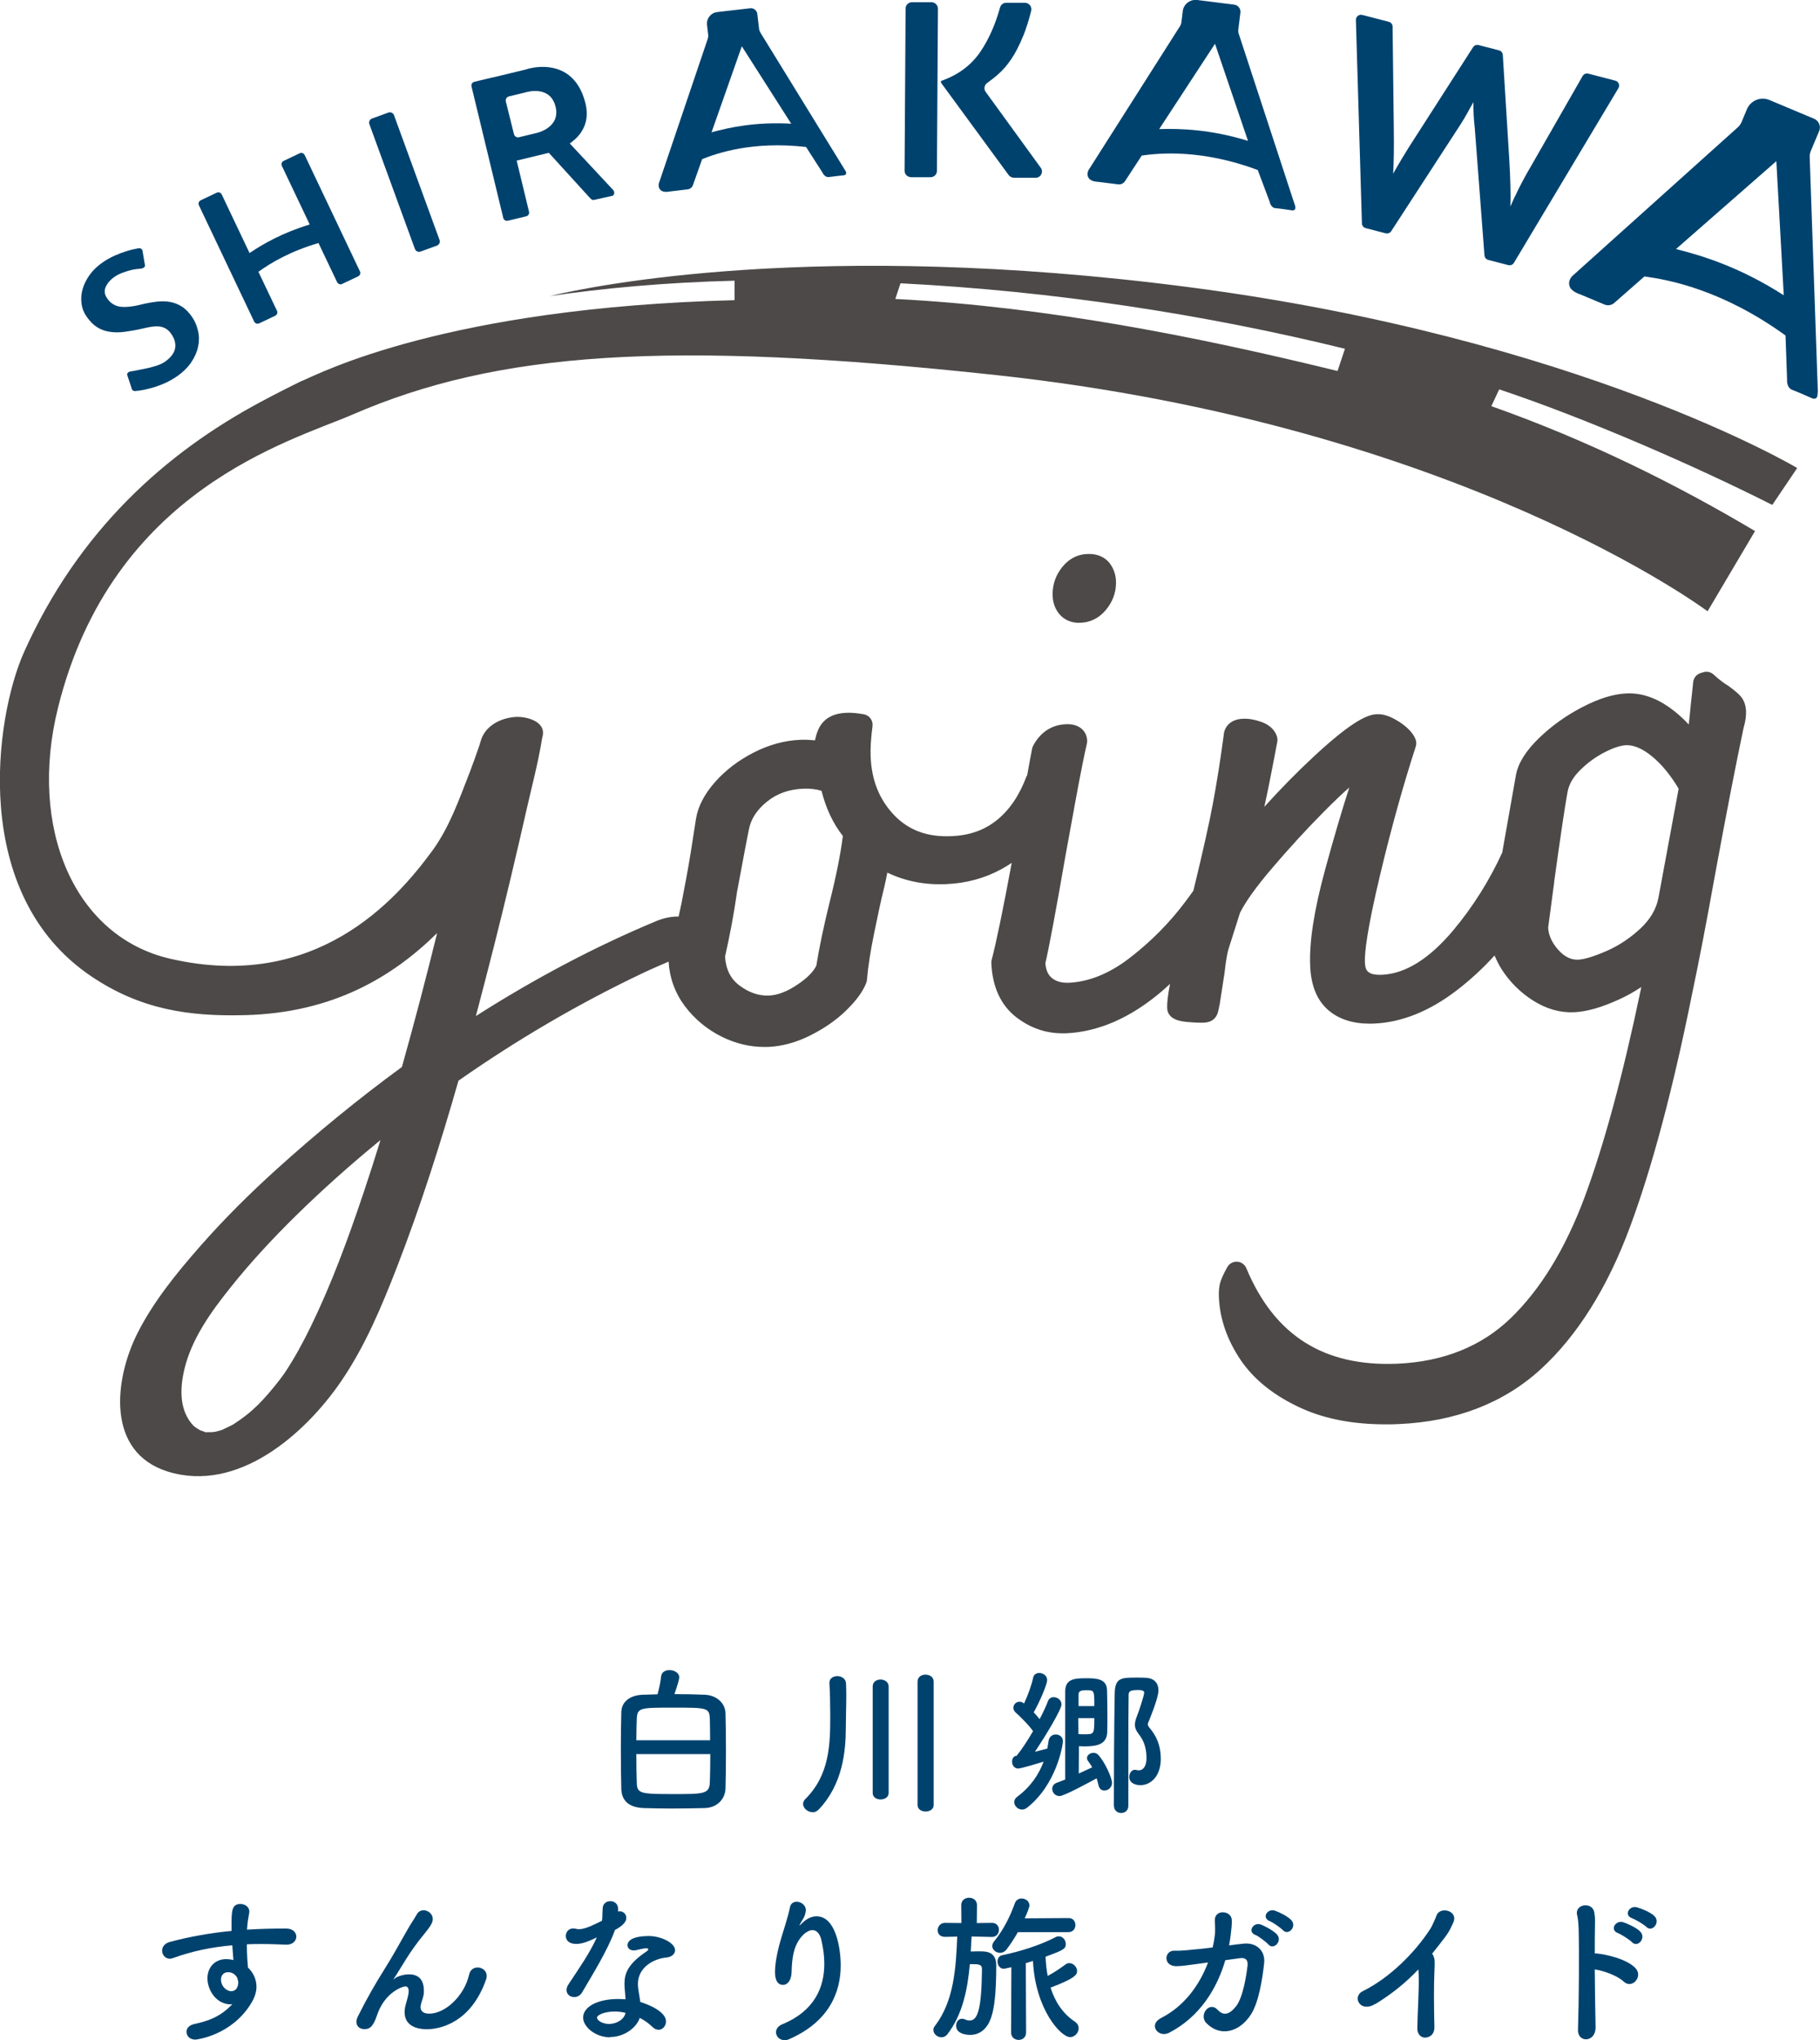
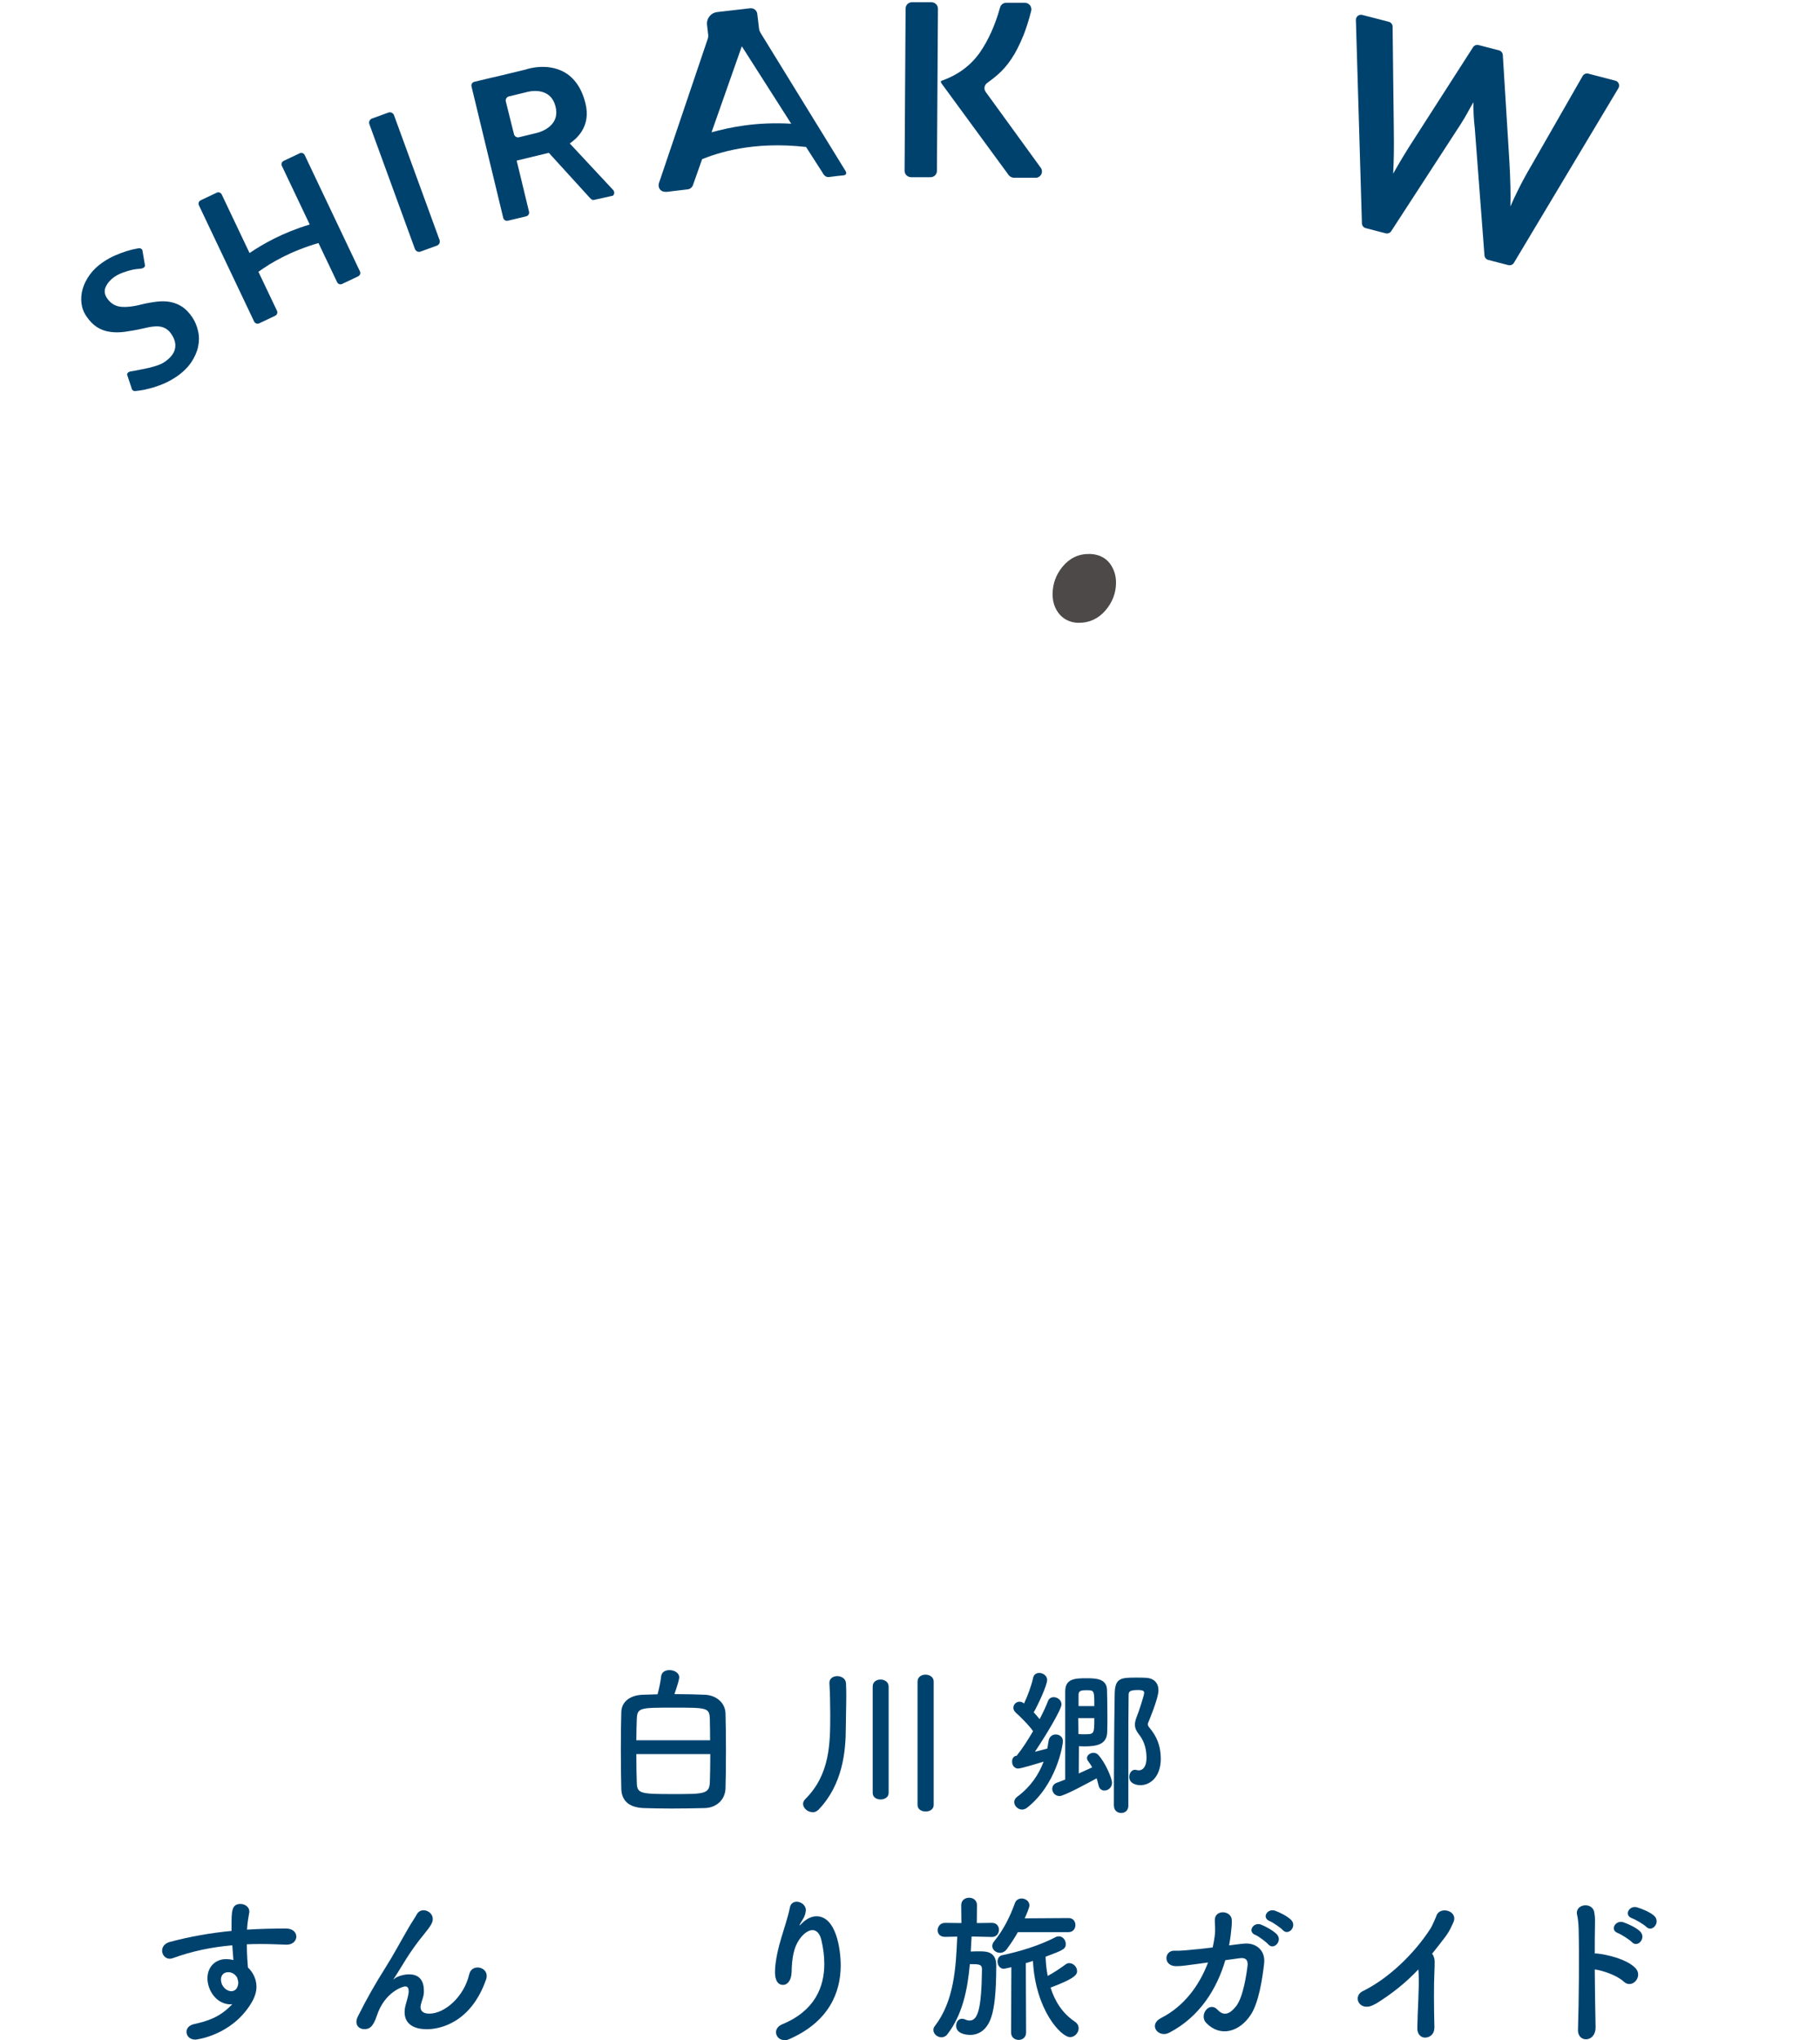
<svg xmlns="http://www.w3.org/2000/svg" id="uuid-d7a268e6-e01c-4129-b441-65dabf230ed7" data-name="レイヤー 2" viewBox="0 0 196.35 220">
  <g id="uuid-ff3a5505-433a-4027-966e-e1466e0d1da4" data-name="テキスト">
    <g>
      <g>
        <path d="M117.52,59.74c-1.14-.02-2.13.45-2.88,1.36-.7.85-1.06,1.82-1.08,2.89-.02.87.22,1.6.69,2.19.48.59,1.16.93,1.97.98.05,0,.1,0,.15,0,1.13.02,2.13-.44,2.9-1.34.73-.86,1.11-1.83,1.13-2.9.02-.8-.2-1.51-.63-2.11-.34-.47-1.01-1.05-2.24-1.07Z" style="fill: #4c4948;" />
-         <path d="M191.23,54.41l2.66-3.94s-23.54-14.05-65.75-19.52c-39.95-5.18-64.36-.09-68.84.98,5.72-.84,12.35-1.47,19.95-1.66v2.1c-31.15.8-44.74,7.89-46.67,8.71h-.03c-1.44.7-2.91,1.45-4.42,2.26-10.22,5.46-19.65,13.85-25.54,26.99-3.11,6.95-5.95,26.15,7.34,35.01,5.21,3.48,10.33,4.3,16.54,4.13,9.47-.25,15.89-4.13,20.69-8.85-1.19,4.83-2.45,9.65-3.8,14.44-4.73,3.46-9.25,7.17-13.53,11.04-2.9,2.62-5.68,5.38-8.26,8.32-2.51,2.86-5.01,5.93-6.73,9.33-2.52,5-3.43,12.85,3.26,14.94,7.54,2.35,14.79-4.02,18.69-9.72,2.59-3.78,4.39-8.09,6.04-12.34,2.55-6.57,4.69-13.3,6.63-20.09,6.27-4.39,12.89-8.27,19.69-11.51.98-.47,1.98-.9,2.98-1.33.11,1.76.69,3.37,1.74,4.78,1.06,1.41,2.41,2.53,4,3.32,1.48.73,3.01,1.1,4.56,1.1.14,0,.28,0,.42,0,1.51-.06,3.05-.48,4.58-1.25,1.48-.74,2.77-1.63,3.82-2.65,1.11-1.07,1.84-2.06,2.21-3.02.04-.1.06-.21.07-.31.12-1.46.39-3.15.78-5.05.4-1.93.66-3.16.78-3.67.24-.95.46-1.91.64-2.85,1.93.93,4.07,1.35,6.37,1.24,2.16-.09,4.16-.64,5.95-1.62.39-.21.75-.44,1.1-.67-.96,5.16-1.69,8.67-2.16,10.45-.03.11-.04.23-.04.34.11,2.58,1.01,4.54,2.66,5.83,1.5,1.17,3.18,1.76,5.01,1.76.12,0,.24,0,.37,0,3.5-.15,6.96-1.66,10.29-4.48.32-.27.63-.56.95-.85-.23,1.15-.33,2.02-.31,2.62.06,1.29,1.6,1.43,2.11,1.48.75.07,1.39.1,1.88.08.38-.02.69-.12.94-.3.43-.31.56-.8.62-1.14.03-.17.06-.31.09-.43.01-.05.02-.09.03-.14l.52-3.36c.16-1.48.32-2.21.42-2.55.17-.56.59-1.87,1.25-3.93.59-1.19,1.75-2.81,3.46-4.81,1.78-2.09,3.64-4.12,5.52-6.02,1.25-1.26,2.15-2.11,2.81-2.68-.81,2.49-1.67,5.42-2.58,8.75-1.22,4.46-1.76,7.91-1.64,10.53.09,2.12.76,3.73,2,4.77,1.11.94,2.6,1.42,4.42,1.42.15,0,.31,0,.47-.01,3-.13,6-1.34,8.93-3.59,1.5-1.15,2.85-2.41,4.07-3.75.22.51.47,1.03.8,1.54.87,1.34,2,2.46,3.36,3.32,1.42.9,2.9,1.32,4.39,1.26,1.38-.06,2.98-.51,4.9-1.39.84-.38,1.63-.83,2.38-1.33l-.08.4c-1.92,9.18-3.96,16.7-6.06,22.33-2.07,5.53-4.75,9.9-7.98,13.01-3.14,3.02-7.24,4.66-12.18,4.88-7.93.34-13.28-3.03-16.31-10.3-.17-.4-.55-.68-.99-.7-.44-.02-.85.2-1.06.58-.42.75-.66,1.29-.78,1.72-.11.43-.16.94-.13,1.54.1,2.34.9,4.62,2.36,6.78,1.47,2.15,3.69,3.9,6.6,5.21,2.54,1.14,5.57,1.71,9.02,1.71.46,0,.94,0,1.42-.03,6.17-.27,11.33-2.26,15.34-5.93,3.93-3.61,7.16-8.74,9.59-15.27,2.39-6.41,4.66-14.92,6.74-25.28.72-3.42,1.53-7.6,2.39-12.4,1.29-7.03,2.36-12.49,3.14-16.17.21-.72.29-1.32.27-1.83-.03-.65-.22-1.18-.57-1.59-.24-.28-.63-.62-1.22-1.05-.03-.02-.06-.04-.08-.06-.53-.32-1.08-.74-1.63-1.25-.3-.27-.71-.37-1.1-.25l-.29.09c-.44.13-.76.51-.81.97l-.26,2.44c-.07.75-.14,1.47-.22,2.14-.66-.71-1.36-1.33-2.1-1.85-1.51-1.06-3.07-1.58-4.63-1.5-1.39.06-2.95.54-4.76,1.48-1.74.9-3.29,2.01-4.63,3.3-1.45,1.4-2.27,2.71-2.52,4l-1.41,7.97c-.02.12-.04.27-.07.41-1.4,3.04-3.17,5.86-5.3,8.4-2.57,3.06-5.16,4.67-7.68,4.78-1.65.06-1.8-.56-1.84-1.34-.04-.99.21-3.45,1.66-9.51,1.18-4.95,2.47-9.58,3.83-13.77.08-.25.07-.52-.02-.76-.26-.67-.83-1.28-1.74-1.88-.92-.59-1.7-.88-2.45-.84-.91.04-2.48.58-6.65,4.43-1.87,1.73-3.7,3.59-5.48,5.56.19-.87.37-1.72.53-2.52.42-2.12.71-3.63.87-4.51.03-.18.02-.36-.03-.53-.16-.52-.58-1.22-1.75-1.62-.7-.24-1.34-.35-1.93-.32-1.46.06-2.03,1-2.07,1.76-.36,2.71-.76,5.2-1.17,7.4-.37,2-1.08,5.17-2.1,9.38-.28.39-.56.78-.87,1.19-1.7,2.27-3.72,4.31-6.01,6.07-2.18,1.68-4.39,2.57-6.57,2.67-.78.02-1.38-.14-1.84-.53-.4-.34-.63-.86-.68-1.58.42-1.82,1.15-5.72,2.17-11.6.27-1.52.66-3.62,1.15-6.29.49-2.65.88-4.6,1.16-5.8.02-.1.03-.21.03-.31-.03-.63-.33-1.15-.85-1.46-.39-.23-.86-.34-1.47-.31-1.52.07-2.74.87-3.51,2.32-.05.1-.09.2-.11.31-.09.45-.27,1.4-.53,2.86-.03.05-.06.09-.08.14-.75,2.02-1.82,3.6-3.18,4.7-1.35,1.09-2.95,1.66-4.91,1.74-2.59.12-4.61-.63-6.18-2.26-1.6-1.68-2.43-3.74-2.54-6.29-.04-.9.03-2.02.2-3.31.08-.6-.32-1.16-.92-1.28-.72-.13-1.37-.19-1.94-.16-1.18.05-2.06.45-2.62,1.18-.33.43-.57,1.03-.73,1.79-.63-.06-1.15-.08-1.57-.06-1.71.07-3.41.54-5.05,1.38-1.62.83-3,1.88-4.11,3.12-1.16,1.3-1.87,2.63-2.1,3.99l-.57,3.66c-.31,1.88-.65,3.72-1,5.49-.09.45-.21.94-.31,1.42-.85-.02-1.75.21-2.41.49-6.73,2.8-13.24,6.28-19.46,10.24.68-2.58,1.35-5.16,2-7.73,1.22-4.83,2.37-9.68,3.47-14.54.57-2.51,1.25-5.05,1.66-7.6.02-.12.05-.24.08-.36.33-1.6-1.87-2.12-3.02-2.02-1.59.13-3.22.99-3.67,2.59-.02.08-.05.16-.07.24-.03.11-.07.21-.1.32-.32.92-.64,1.84-.99,2.75-1.15,2.94-2.21,6-4.08,8.55-3.91,5.33-12.57,15.2-28.21,11.63-10.48-2.39-15.35-14.2-12.16-27.05,5.84-23.57,25.11-28.76,31.8-31.65,15.56-6.74,33.91-8.09,69.43-4.25,50,5.41,76.74,25.47,76.74,25.47l5.12-8.65c-8.34-4.96-17.91-9.75-28.45-13.47l.85-1.81c9.31,3.1,21.02,8.2,29.42,12.44ZM30.66,148.14c-.08.11-.19.27,0,0h0ZM39.14,128.87c-1.62,4.81-3.38,9.6-5.6,14.16-.85,1.74-1.77,3.45-2.85,5.06-.13.18-.25.35-.38.52-.3.4-.6.78-.92,1.16-.67.81-1.38,1.6-2.16,2.29-.49.44-1.03.84-1.58,1.22-.15.1-.3.21-.46.3.06-.04.3-.16-.02.02-.39.22-.79.39-1.19.58-.03.01-.04.02-.06.03-.08.02-.15.05-.23.07-.07.02-.34.09-.5.13-.09,0-.25.03-.38.04.07-.01-.32,0-.54,0-.1,0-.16,0-.2-.01.04,0,.07,0,.03-.02-.1-.03-.44-.17-.5-.18-.13-.08-.27-.16-.4-.24-.09-.06-.18-.13-.27-.2,0,0-.01,0-.02-.01,0,0,0,0,0,0-1.52-1.57-1.56-3.87-1.01-6.16.79-3.29,2.88-6.18,4.96-8.78,2.17-2.72,4.55-5.28,7.03-7.72,2.9-2.85,5.97-5.58,9.16-8.19-.61,1.98-1.24,3.95-1.9,5.91ZM167.66,95.16c.7-5.05,1.19-8.34,1.46-9.79.16-.81.59-1.56,1.32-2.29.8-.8,1.7-1.46,2.68-1.96.94-.48,1.73-.74,2.34-.76.82-.02,1.75.37,2.76,1.2,1.04.85,2.01,2.03,2.88,3.49l-2.17,11.72c-.23,1.24-.86,2.32-1.9,3.31-1.11,1.05-2.37,1.89-3.72,2.48-1.68.73-2.58.91-3.05.93-.76.03-1.46-.3-2.12-1.03-.69-.76-1.06-1.55-1.12-2.41l.65-4.88ZM79.49,96.31c.75-4.01,1.18-6.31,1.31-6.9.23-1.12.86-2.08,1.93-2.95,1.08-.88,2.37-1.34,3.93-1.41.73-.03,1.39.05,1.97.23.47,1.88,1.24,3.52,2.3,4.87-.23,1.88-.72,4.35-1.47,7.32,0,0,0,0,0,0-.61,2.48-1.08,4.73-1.39,6.66-.29.63-.98,1.34-2.01,2.03-1.12.76-2.16,1.16-3.11,1.2-1.09.04-2.14-.31-3.19-1.1-.94-.71-1.45-1.72-1.54-3.1.52-2.29.96-4.62,1.28-6.88ZM144.31,40.01c-15.02-3.68-31.36-6.94-47.72-7.77l.56-1.69c16.52.84,32.77,3.34,47.95,7.06l-.8,2.4Z" style="fill: #4c4948;" />
      </g>
      <g>
        <g>
          <path d="M76.07,182.76c1.1.05,2.14.77,2.2,1.97.03,1.05.05,2.53.05,4.01,0,1.64-.02,3.24-.05,4.15-.05,1.18-.96,2.06-2.25,2.09-1.13.03-2.39.05-3.59.05-1.06,0-2.11-.02-3-.05-1.57-.07-2.35-.78-2.4-2.04-.03-1.1-.05-2.68-.05-4.3,0-1.43.02-2.89.05-4.03.03-1.08.92-1.79,2.27-1.85.49-.02,1.05-.03,1.64-.05.17-.63.33-1.36.38-1.9.05-.51.47-.71.91-.71.51,0,1.05.3,1.05.78,0,.19-.16.78-.52,1.81,1.24,0,2.44.03,3.33.07ZM76.61,187.67c0-.87-.02-1.67-.03-2.32-.05-1.2-.31-1.2-3.92-1.2s-3.9,0-3.96,1.2c-.02.64-.05,1.45-.05,2.32h7.96ZM68.65,189.17c0,1.19.02,2.32.05,3.1.04,1.15.4,1.2,3.94,1.2,3.29,0,3.89,0,3.94-1.26.03-.84.05-1.92.05-3.05h-7.98Z" style="fill: #00426e;" />
          <path d="M87.65,195.42c-.52,0-1.01-.44-1.01-.89,0-.17.07-.35.23-.51,2.67-2.65,2.7-5.98,2.7-9.11,0-1.12-.03-2.47-.09-3.4v-.05c0-.47.42-.71.85-.71s.91.26.94.77c.02.38.03.84.03,1.31,0,1.17-.05,2.49-.05,3.47,0,2.53-.33,6.13-2.93,8.84-.21.21-.44.3-.68.3ZM94.15,181.87c0-.51.42-.75.85-.75s.87.26.87.75v11.48c0,.47-.44.7-.87.7s-.85-.23-.85-.7v-11.48ZM98.99,181.34c0-.51.44-.75.85-.75.45,0,.89.26.89.75v13.31c0,.47-.44.7-.87.7s-.87-.23-.87-.7v-13.31Z" style="fill: #00426e;" />
          <path d="M109.71,189.32s.03-.05.05-.09c.47-.57,1.1-1.53,1.69-2.54-.4-.61-1.48-1.67-1.88-2.02-.17-.16-.24-.33-.24-.5,0-.35.28-.66.66-.66.12,0,.28.03.42.14l.07.05c.38-.8.8-1.93.98-2.77.07-.37.37-.52.66-.52.42,0,.85.3.85.75,0,.57-.96,2.65-1.45,3.5.24.24.45.51.64.73.38-.73.71-1.43.89-1.92.12-.33.37-.45.63-.45.4,0,.84.31.84.78,0,.54-1.66,3.31-2.87,5.11.47-.12.96-.24,1.34-.35.05-.28.1-.56.14-.84.07-.45.42-.68.77-.68.38,0,.77.26.77.71,0,.56-.75,4.74-3.85,7.18-.17.14-.37.21-.56.21-.45,0-.84-.4-.84-.8,0-.21.09-.4.31-.57,1.46-1.08,2.35-2.42,2.86-3.8-.51.16-2.42.75-2.77.75-.07,0-.63-.07-.63-.77,0-.28.14-.56.45-.61l.07-.02ZM114.29,193.68c-.47,0-.77-.4-.77-.77,0-.28.16-.54.49-.66.26-.09.57-.21.91-.35v-9.51c0-1.36,1.05-1.41,2.28-1.41,1.05,0,2.2.04,2.23,1.27.02.65.04,1.78.04,2.82,0,.64,0,1.27-.02,1.74-.05,1.34-1.17,1.52-2.51,1.52-.19,0-.38-.02-.54-.02,0,.49-.02,1.85-.02,2.94.54-.24,1.06-.49,1.45-.66-.12-.23-.28-.45-.44-.68-.09-.1-.12-.23-.12-.33,0-.31.35-.56.7-.56.19,0,.38.07.52.23.77.84,1.48,2.53,1.48,3,0,.51-.42.84-.82.84-.28,0-.54-.16-.63-.54-.07-.26-.12-.52-.21-.78-.82.45-3.52,1.92-4.02,1.92ZM116.33,185.28c0,.61.02,1.24.02,1.72.16.02.42.02.68.02,1.01,0,1.03-.02,1.03-1.74h-1.72ZM118.06,183.98c0-1.69,0-1.71-.85-1.71-.59,0-.85.07-.85.49v1.22h1.71ZM120.17,194.74c0-3.17.02-8.26.09-12.11.03-1.72.71-1.72,2.39-1.72.33,0,.66,0,.94.02.94.03,1.39.59,1.39,1.36,0,.85-1.03,3.29-1.13,3.54-.02.04-.02.07-.02.11,0,.12.07.24.16.35.8.94,1.24,1.97,1.24,3.38,0,1.9-1.1,2.84-2.2,2.84-.51,0-1.2-.21-1.2-.89,0-.38.24-.77.61-.77.07,0,.12.02.19.03.09.02.16.03.24.03.44,0,.82-.42.82-1.32s-.21-1.71-.68-2.37c-.31-.42-.57-.73-.57-1.24,0-.21.05-.45.16-.75.23-.56.84-2.41.84-2.68,0-.14-.05-.3-.65-.3-.99,0-1.03.19-1.03.61-.02,1.71-.03,3.66-.03,5.68v6.2c0,.51-.38.77-.77.77s-.78-.26-.78-.77Z" style="fill: #00426e;" />
          <path d="M24.92,216.15c-1.62,0-2.54-1.57-2.54-2.82,0-1.18.82-2.06,2-2.06.26,0,.54.03.8.1-.05-.57-.09-1.1-.12-1.59-2.2.19-4.36.63-6.4,1.38-.12.03-.23.07-.33.07-.51,0-.84-.44-.84-.87,0-.38.24-.78.82-.94,2.2-.59,4.43-.98,6.67-1.19v-.56c0-1.53,0-2.35.96-2.35.47,0,.96.31.96.82,0,.05,0,.1-.02.16-.1.56-.19,1.08-.23,1.79,1.39-.09,2.81-.12,4.22-.12.73,0,1.1.44,1.1.87s-.37.87-1.03.87h-.09c-.85-.03-1.72-.07-2.6-.07-.54,0-1.08,0-1.62.03,0,1.18.1,2.28.12,2.51.54.49.92,1.25.92,2.07,0,.56-.19,1.15-.56,1.76-2.13,3.52-5.94,3.94-6.03,3.94-.61,0-.96-.4-.96-.84,0-.35.24-.71.84-.84,1.36-.3,2.75-.7,4.1-2.14h-.16ZM24.62,212.68c-.51,0-.78.35-.78.78,0,.78.64,1.27,1.1,1.27.37,0,.68-.24.75-.75,0-.05.02-.09.02-.14,0-.14-.05-.35-.12-.57-.26-.44-.63-.59-.96-.59Z" style="fill: #00426e;" />
          <path d="M46.02,218.83c-.87,0-2.37-.26-2.37-1.85,0-.26.05-.56.14-.87.28-.98.3-1.19.3-1.36,0-.4-.14-.54-.38-.54-.21,0-2.2.57-3.05,3.15-.44,1.34-.89,1.46-1.36,1.46-.42,0-.85-.26-.85-.78,0-.16.05-.37.16-.59.96-1.93,1.93-3.61,2.91-5.16.98-1.55,1.76-3.03,2.54-4.37.28-.49.71-1.12.89-1.45.17-.33.45-.47.75-.47.49,0,.99.4.99.94,0,.35-.17.7-.94,1.64-.78.94-1.41,1.85-1.93,2.67-.52.82-.94,1.55-1.32,2.11-.04.05-.05.07-.05.09h.02s.04-.03.09-.07c.23-.21.91-.47,1.57-.47.82,0,1.6.38,1.6,1.76v.17c-.02.54-.23.87-.33,1.36-.02.09-.03.17-.03.24,0,.49.38.71.94.71,1.69,0,3.75-1.85,4.3-4.2.12-.56.52-.78.92-.78.49,0,.98.35.98.91,0,.11-.02.21-.05.33-1.64,4.76-5.04,5.42-6.41,5.42Z" style="fill: #00426e;" />
-           <path d="M66.33,208.17c-.78,2.14-2.27,4.53-3.52,6.67-.21.37-.54.52-.87.52-.44,0-.82-.3-.82-.75,0-.17.05-.38.19-.59,1.25-1.9,2.23-3.26,3.08-5.09-1.01.49-1.66.7-2.2.7-1.15,0-1.15-.78-1.15-.85,0-.42.3-.82.8-.82.1,0,.23.02.35.05.09.03.19.03.3.03.63,0,1.53-.45,2.46-.91.05-.42.03-.82.07-1.34.02-.52.42-.77.82-.77s.8.24.84.75v.37c.07-.02.12-.03.19-.03.37,0,.7.31.7.71,0,.59-.75,1.05-1.24,1.32v.02ZM65.82,219.7c-1.59,0-2.91-1.13-2.91-2.13,0-1.15,1.53-2,3.78-2,.26,0,.54.02.8.03-.12-1.39-.12-1.46-.12-1.66,0-1.13.37-2.16,2.41-3.52.1-.07.16-.16.16-.21,0-.11-.16-.11-.23-.11-.23,0-.59.09-1.12.21-.09.02-.16.02-.23.02-.42,0-.66-.26-.66-.57,0-.45.51-.98,2.32-.98,1.27,0,2.81.73,2.81,1.53,0,.4-.38.73-.89.78-1.39.12-3.12,1.04-3.12,2.87,0,.26.03.54.09.85.05.35.12.71.17,1.08,1.08.33,2.77,1.1,2.77,2.09,0,.49-.35.91-.8.91-.23,0-.47-.11-.71-.35-.33-.33-.8-.66-1.32-.94-.33,1.05-1.67,2.07-3.19,2.07ZM66.31,216.92c-1.03,0-1.9.35-1.9.66s.61.68,1.29.68c.85,0,1.67-.52,1.78-1.2-.38-.09-.78-.14-1.17-.14Z" style="fill: #00426e;" />
          <path d="M84.61,220c-.54,0-.89-.42-.89-.85,0-.31.19-.64.64-.84,3.57-1.46,4.57-4.06,4.57-6.53,0-.87-.12-1.71-.3-2.49-.17-.82-.56-1.15-.98-1.15s-.91.35-1.29.84c-.75.98-.92,2.16-.96,3.71-.03.94-.49,1.36-.92,1.36-.87,0-.87-1.15-.87-1.39,0-1.27.45-2.93.7-3.75.26-.89.7-2.16.91-3.22.09-.44.4-.61.73-.61.47,0,.99.37.99.91,0,.05-.02.11-.02.16-.09.59-.31.8-.54,1.22-.12.19-.14.26-.12.26.03,0,.14-.11.26-.23.52-.51,1.06-.75,1.57-.75,2.09,0,2.61,3.48,2.61,5.3,0,2.91-1.27,6.08-5.56,7.95-.19.09-.37.12-.54.12Z" style="fill: #00426e;" />
          <path d="M107.01,208.88l-2.19-.05c-.04.52-.05,1.08-.09,1.62.31-.02.68-.02.99-.02.68,0,1.76.03,1.76,1.52,0,3.15-.24,4.6-.49,5.42-.44,1.52-1.38,2.07-2.32,2.07-.49,0-1.52-.14-1.52-.99,0-.38.23-.75.63-.75.11,0,.21.02.33.07.19.09.35.12.51.12.89,0,1.27-1.34,1.32-5.52,0-.56-.33-.56-1.31-.56-.24,2.7-.78,5.44-2.42,7.56-.17.23-.42.33-.64.33-.45,0-.87-.37-.87-.78,0-.14.03-.3.16-.44,2.07-2.7,2.27-6.27,2.41-9.64l-1.29.03h-.02c-.56,0-.8-.35-.8-.71,0-.4.28-.8.8-.8h.02l1.74.02-.02-1.93c0-.54.42-.8.85-.8s.85.26.85.8l-.02,1.93,1.62-.02h.02c.51,0,.75.37.75.75s-.26.77-.75.77h-.02ZM109.81,208.36c-.35.63-.75,1.24-1.19,1.83-.21.28-.47.4-.73.4-.44,0-.84-.33-.84-.73,0-.17.07-.35.21-.52,1.03-1.27,1.71-2.67,2.23-4.1.12-.35.42-.51.73-.51.42,0,.84.3.84.75,0,.21-.33,1.01-.51,1.39l4.72-.03h.02c.49,0,.73.37.73.75s-.24.77-.75.77h-5.47ZM109.12,212.14c-.77.17-.78.17-.82.17-.44,0-.68-.4-.68-.78,0-.31.16-.61.49-.68,1.9-.4,4.02-1.04,5.77-1.95.12-.07.24-.09.35-.09.44,0,.75.42.75.82,0,.54-.24.66-2.18,1.38.03.73.1,1.41.23,2.07.66-.35,1.29-.77,1.93-1.24.14-.11.28-.14.4-.14.44,0,.84.42.84.85,0,.37-.16.78-2.86,1.79.49,1.55,1.31,2.79,2.63,3.68.28.19.4.45.4.7,0,.49-.42.96-.92.96-.99,0-3.75-2.96-4.01-8.22-.26.09-.52.17-.77.24l.03,7.48c0,.54-.4.8-.8.8s-.82-.26-.82-.8l.03-7.04Z" style="fill: #00426e;" />
          <path d="M132.19,211.39c-.89,3.05-2.74,6.1-6.06,7.82-1.15.59-2.3-.85-.87-1.59,2.51-1.27,4.16-3.57,5.07-5.99l-1.24.17c-.84.1-1.53.23-2.19.23-1.46,0-1.31-1.73-.17-1.67.66.03,1.41-.07,2.2-.14.66-.05,1.29-.14,1.9-.21.09-.4.16-.78.21-1.17.12-.85,0-1.39.02-1.83.05-1.13,1.78-.99,1.83.03.02.42-.03.94-.12,1.67-.05.35-.1.71-.17,1.08.52-.07,1.05-.14,1.57-.19,1.32-.14,2.37.71,2.21,2.13-.19,1.72-.59,4.23-1.43,5.52-1.22,1.88-3.29,2.47-4.81.91-.82-.84.31-2.42,1.24-1.41.66.71,1.32.44,1.99-.42.75-.96,1.12-3.47,1.22-4.36.05-.42-.05-.91-.84-.8l-1.53.21ZM135.42,208.66c-.87-.37-.19-1.41.61-1.12.45.17,1.32.64,1.71,1.04.68.71-.33,1.78-.91,1.1-.23-.26-1.06-.89-1.41-1.03ZM136.98,207.17c-.89-.35-.26-1.39.56-1.13.47.16,1.34.59,1.74.99.7.7-.28,1.76-.87,1.12-.24-.26-1.08-.84-1.43-.98Z" style="fill: #00426e;" />
          <path d="M148.35,216.11c-1.62.99-2.53-.8-1.32-1.39,2.81-1.38,5.59-4.08,7.32-6.78.17-.28.51-1.05.63-1.38.37-1.03,2.41-.51,1.8.78-.23.47-.31.78-.85,1.52-.49.64-.96,1.25-1.43,1.83.07.07.12.16.16.26.14.38.14.54.09,1.72-.07,1.36-.05,4.01,0,5.89.02.82-.47,1.12-.92,1.17-.45.05-.94-.28-.92-1.04.02-1.86.21-4.16.14-5.82,0-.17-.02-.33-.03-.49-1.36,1.43-2.81,2.61-4.63,3.73Z" style="fill: #00426e;" />
          <path d="M172.14,218.59c.02.82-.45,1.27-.94,1.32-.49.05-.99-.28-.96-1.06.1-2.84.14-8.33.07-10.86-.02-.56-.07-1.12-.16-1.46-.31-1.24,1.69-1.48,1.85-.28.07.52.09.35.07,1.55-.02.7-.02,1.71-.02,2.87.09-.02.19-.02.3,0,.87.09,3.17.57,4.11,1.59.82.89-.38,2.28-1.29,1.43-.68-.65-2.23-1.19-3.12-1.31.02,2.25.05,4.65.09,6.2ZM174.55,208.46c-.92-.33-.26-1.43.57-1.17.49.16,1.39.57,1.81.98.73.7-.24,1.83-.87,1.17-.24-.26-1.15-.84-1.52-.98ZM176.08,206.86c-.92-.3-.33-1.41.52-1.18.49.14,1.43.52,1.85.91.75.68-.19,1.85-.84,1.2-.26-.26-1.17-.8-1.53-.92Z" style="fill: #00426e;" />
        </g>
        <g>
          <path d="M91.16,18.34l-9.11-14.8c-.08-.13-.14-.28-.16-.44l-.19-1.6c-.04-.38-.39-.65-.76-.61l-3.56.41c-.33.04-.63.2-.84.47-.21.26-.3.59-.26.93l.12,1.04c.02.16,0,.32-.05.46l-5.21,15.4s-.28.57.18.94c.31.25.93.11.93.11l1.94-.23c.26-.03.48-.21.57-.46l.99-2.8c1.62-.64,5.42-1.97,11.21-1.31l1.78,2.77s.23.54.69.47,1.57-.18,1.57-.18c0,0,.53-.02.16-.58ZM76.76,14.28l3.27-9.29,5.33,8.35c-3.79-.21-6.61.38-8.6.93Z" style="fill: #00426e;" />
-           <path d="M139.69,22.1l-6.04-18.43c-.06-.17-.08-.34-.05-.52l.22-1.79c.05-.42-.25-.81-.67-.86l-3.98-.5c-.37-.05-.74.05-1.04.28-.3.23-.49.56-.53.93l-.14,1.16c-.02.17-.08.34-.18.49l-9.74,15.32s-.45.54-.05,1.07c.27.35.98.36.98.36l2.16.27c.29.04.58-.1.74-.34l1.81-2.77c1.93-.26,6.41-.7,12.51,1.56l1.29,3.43s.11.65.63.69,1.75.23,1.75.23c0,0,.58.12.33-.59ZM125.06,13.92l6.02-9.2,3.56,10.47c-4.05-1.24-7.27-1.34-9.57-1.27Z" style="fill: #00426e;" />
-           <path d="M196.12,42.31l-.88-25.34c-.01-.23.03-.46.11-.67l.91-2.17c.22-.51-.03-1.1-.54-1.32l-4.84-2.03c-.45-.19-.95-.19-1.41,0-.45.19-.81.54-1,.99l-.59,1.41c-.09.21-.23.4-.4.55l-17.68,15.88s-.76.53-.44,1.33c.22.53,1.11.8,1.11.8l2.63,1.1c.35.15.76.08,1.05-.17l3.26-2.86c2.53.35,8.32,1.38,15.22,6.37l.17,4.76s-.09.85.55,1.1c.64.24,2.12.9,2.12.9,0,0,.69.35.62-.63ZM180.81,26.86l10.83-9.48.8,14.46c-4.67-2.99-8.69-4.25-11.62-4.98Z" style="fill: #00426e;" />
          <path d="M40.14,12.78l1.76-.64c.25-.09.52.04.61.29l4.91,13.45c.09.25-.04.52-.29.61l-1.76.64c-.25.09-.52-.04-.61-.29l-4.91-13.45c-.09-.25.04-.52.29-.61Z" style="fill: #00426e;" />
          <path d="M159.1,13.76c-.11-.95-.15-1.87-.14-2.74-.22.37-.43.75-.63,1.12-.2.38-.45.78-.73,1.23l-7.51,11.56c-.13.2-.37.29-.6.23l-2.15-.56c-.24-.06-.4-.27-.41-.51l-.65-21.93c-.01-.37.33-.64.69-.55l2.86.74c.24.06.41.28.41.52l.13,11.08c.03,1.99,0,3.59-.07,4.78.31-.55.66-1.16,1.06-1.82.4-.66.87-1.42,1.43-2.27l6.13-9.55c.13-.2.37-.29.6-.23l2.2.57c.23.06.39.26.41.5l.7,11.32c.06,1.03.1,1.97.12,2.81.02.84.02,1.57,0,2.2.24-.57.55-1.22.92-1.96.37-.74.81-1.55,1.33-2.43l5.54-9.67c.12-.21.37-.32.61-.26l2.92.76c.35.09.52.5.33.81l-11.27,18.83c-.12.21-.37.31-.61.25l-2.16-.56c-.23-.06-.39-.26-.41-.49l-1.05-13.79Z" style="fill: #00426e;" />
          <path d="M19.65,33.08c-.38-.25-.8-.42-1.25-.51s-.95-.1-1.47-.04c-.52.06-1.1.16-1.71.31-.94.24-1.71.31-2.28.23-.57-.09-1.04-.39-1.39-.91-.28-.41-.33-.82-.14-1.23.19-.41.5-.77.93-1.07.28-.19.6-.35.96-.48.36-.13.71-.23,1.03-.3.23-.05.47-.07.66-.09.08,0,.15-.01.21-.02.4-.05.45-.3.45-.31l-.27-1.57c0-.1-.05-.19-.13-.25-.08-.06-.18-.09-.27-.07l-.28.05c-.3.05-.65.14-1.04.26-.39.12-.82.28-1.25.47-.44.19-.89.44-1.31.73-.57.39-1.05.84-1.41,1.34-.36.5-.62,1.01-.77,1.53-.15.52-.19,1.04-.13,1.55.06.51.24.99.54,1.42.35.51.73.9,1.14,1.16.41.26.87.43,1.37.5.5.08,1.05.08,1.63,0,.58-.08,1.23-.19,1.93-.35.35-.09.68-.15.98-.2.3-.04.58-.05.83-.02.25.03.48.11.7.24.21.13.41.32.58.58.37.54.5,1.07.39,1.58-.11.51-.49.99-1.13,1.43-.25.17-.6.32-1.03.45-.43.13-.85.23-1.27.31-.14.03-.3.06-.47.09-.33.07-.66.14-.86.16h0c-.4.05-.41.34-.41.34l.49,1.48c.03.19.2.32.38.3.13-.01.28-.03.45-.05.33-.04.72-.12,1.16-.24.43-.11.9-.27,1.39-.47.49-.2.98-.47,1.46-.79.67-.46,1.2-.97,1.58-1.53.37-.55.63-1.12.75-1.69.12-.57.13-1.14,0-1.69-.12-.55-.33-1.06-.63-1.5-.33-.49-.69-.86-1.07-1.12Z" style="fill: #00426e;" />
          <path d="M32.33,16.53l-1.73.82c-.2.1-.29.33-.19.54l2.98,6.27.02.05c-2.93.89-5.01,2.08-6.49,3.08l-.02-.05-2.98-6.27c-.1-.2-.33-.29-.54-.19l-1.73.82c-.2.1-.29.33-.19.54l2.98,6.27,2.98,6.27c.1.2.33.29.54.19l1.73-.82c.2-.1.29-.33.19-.54l-2-4.2c1.34-.97,3.45-2.22,6.48-3.1l2.01,4.22c.1.2.33.29.54.19l1.73-.82c.2-.1.29-.33.19-.54l-2.98-6.27-2.98-6.27c-.1-.2-.33-.29-.54-.19Z" style="fill: #00426e;" />
          <path d="M66.18,20.52l-4.71-5.05c.48-.33.93-.75,1.27-1.28.56-.87.7-1.88.43-3.01-.4-1.64-1.19-2.8-2.35-3.43-1.89-1.02-4.05-.28-4.11-.25l-3.53.85s-.03,0-.04,0l-1.96.47c-.23.05-.37.28-.31.51l1.71,7.08,1.71,7.08c.05.23.28.37.51.31l1.96-.47c.23-.05.37-.28.31-.51l-1.33-5.5,3.14-.76s.07-.01.15-.03c.05-.01.11-.03.18-.05l4.3,4.72c.16.17.34.42.57.36l2.05-.46c.17-.16.18-.42.03-.6ZM57.89,14.34l-1.9.46c-.24.06-.48-.09-.54-.33l-.88-3.53c-.06-.24.09-.48.33-.54l1.93-.47s2.54-.77,3.11,1.59c.55,2.27-2.05,2.82-2.05,2.82Z" style="fill: #00426e;" />
          <path d="M98.39.24h2.12c.38.02.68.32.68.7l-.11,17.49c0,.38-.31.68-.69.68h-2.12c-.38-.02-.68-.32-.68-.7l.11-17.49c0-.38.31-.68.69-.68ZM110.39,3.86c-.39.97-.81,1.8-1.26,2.47-.45.68-.95,1.25-1.49,1.72-.36.32-.74.61-1.13.89-.32.22-.4.65-.17.97l5.94,8.18c.33.45,0,1.09-.56,1.08h-2.35c-.22-.02-.42-.12-.55-.29l-7.3-9.96v-.19c1.8-.62,3.2-1.65,4.2-3.08.91-1.32,1.64-2.93,2.17-4.84.08-.3.35-.51.66-.51h2.04c.45.02.77.44.66.87-.26,1.03-.55,1.92-.85,2.69Z" style="fill: #00426e;" />
        </g>
      </g>
    </g>
  </g>
</svg>